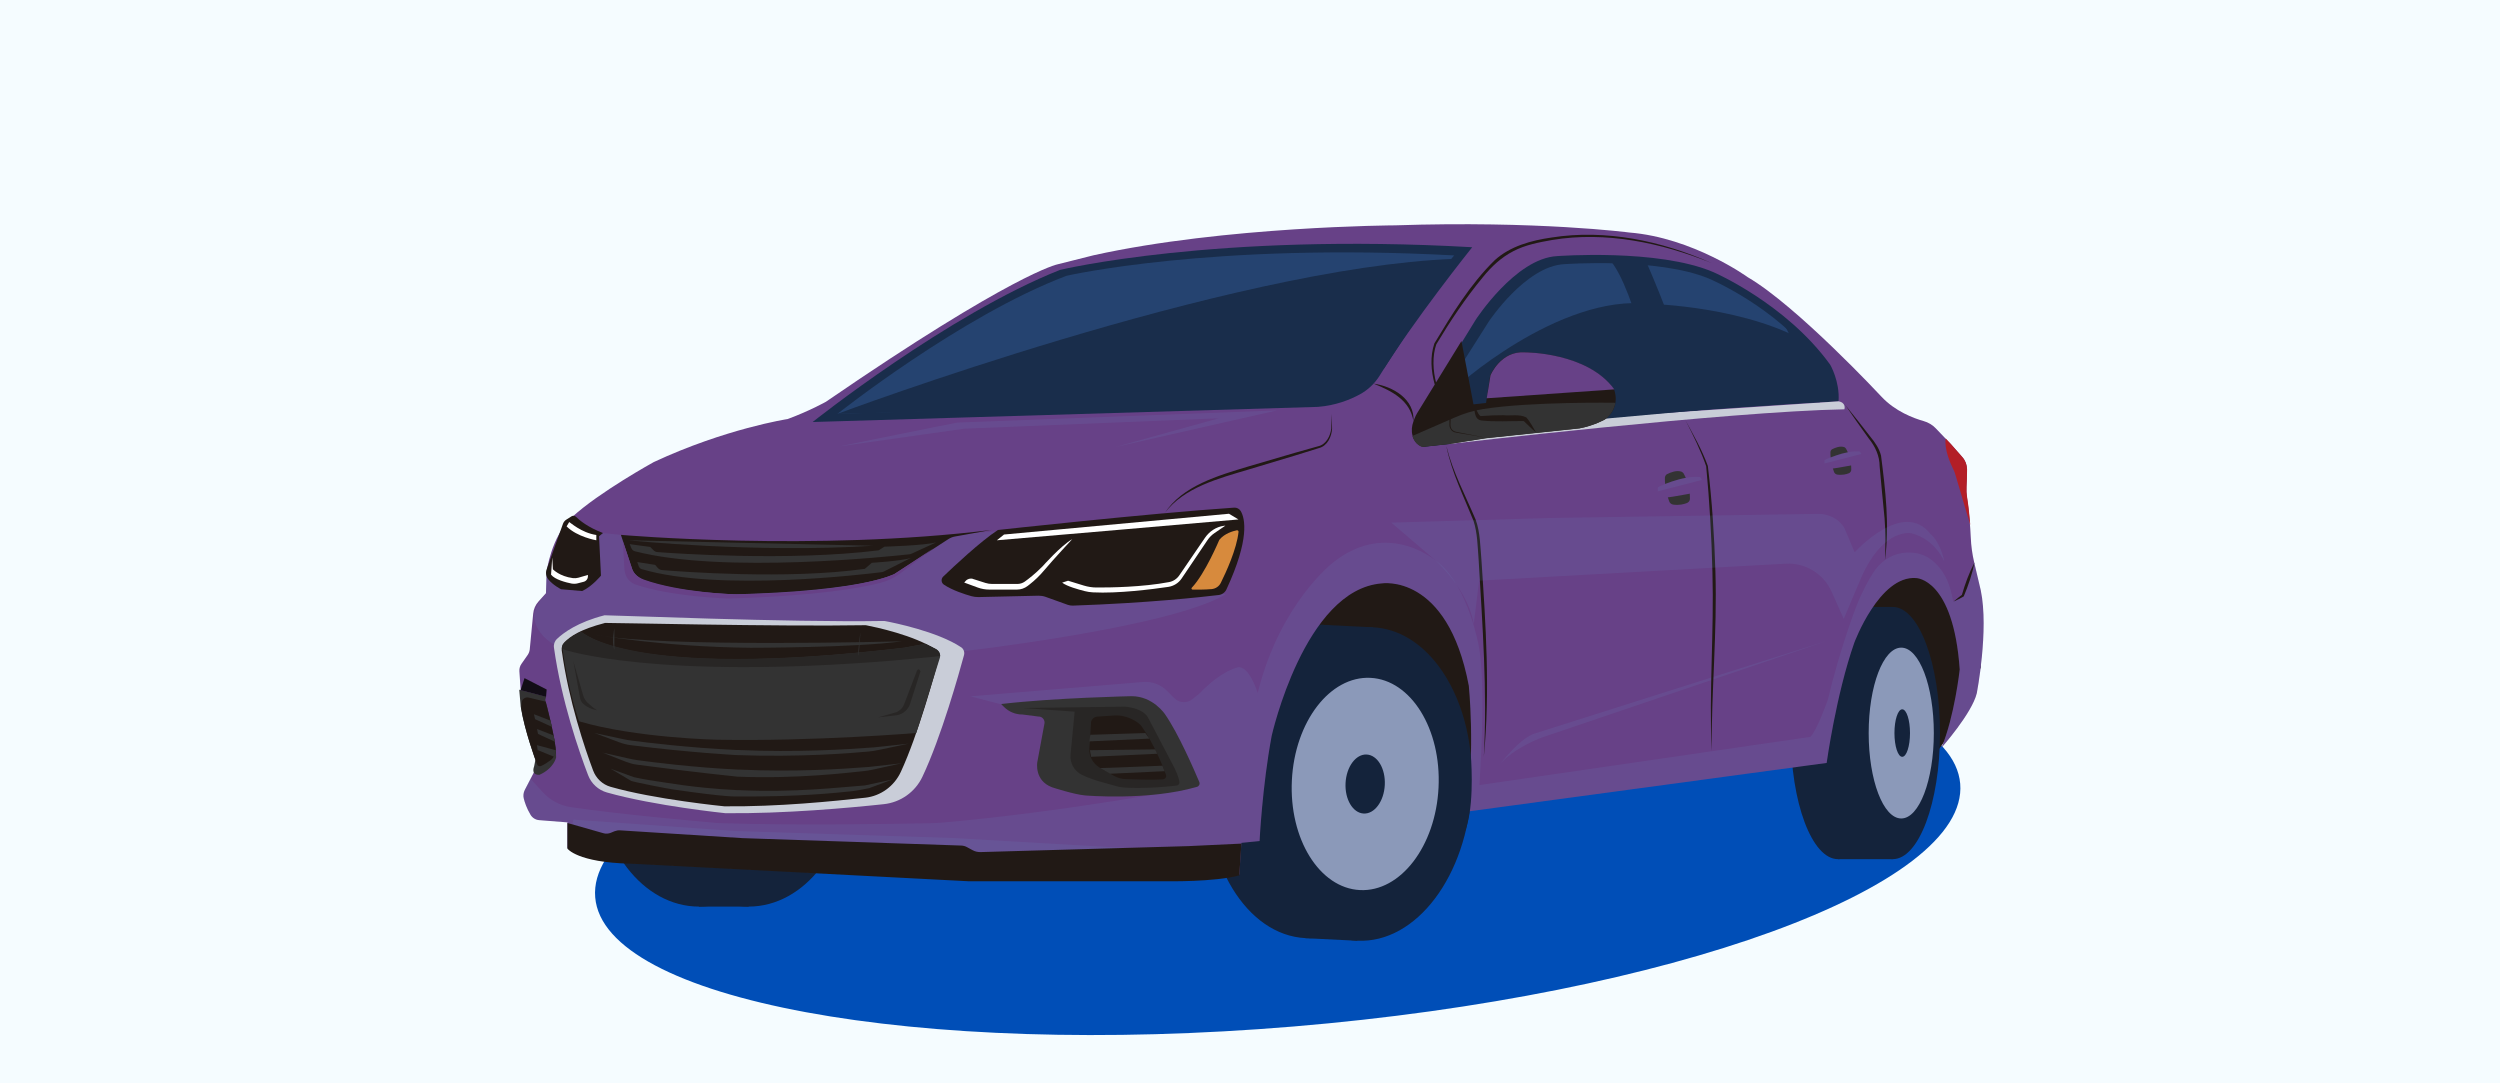
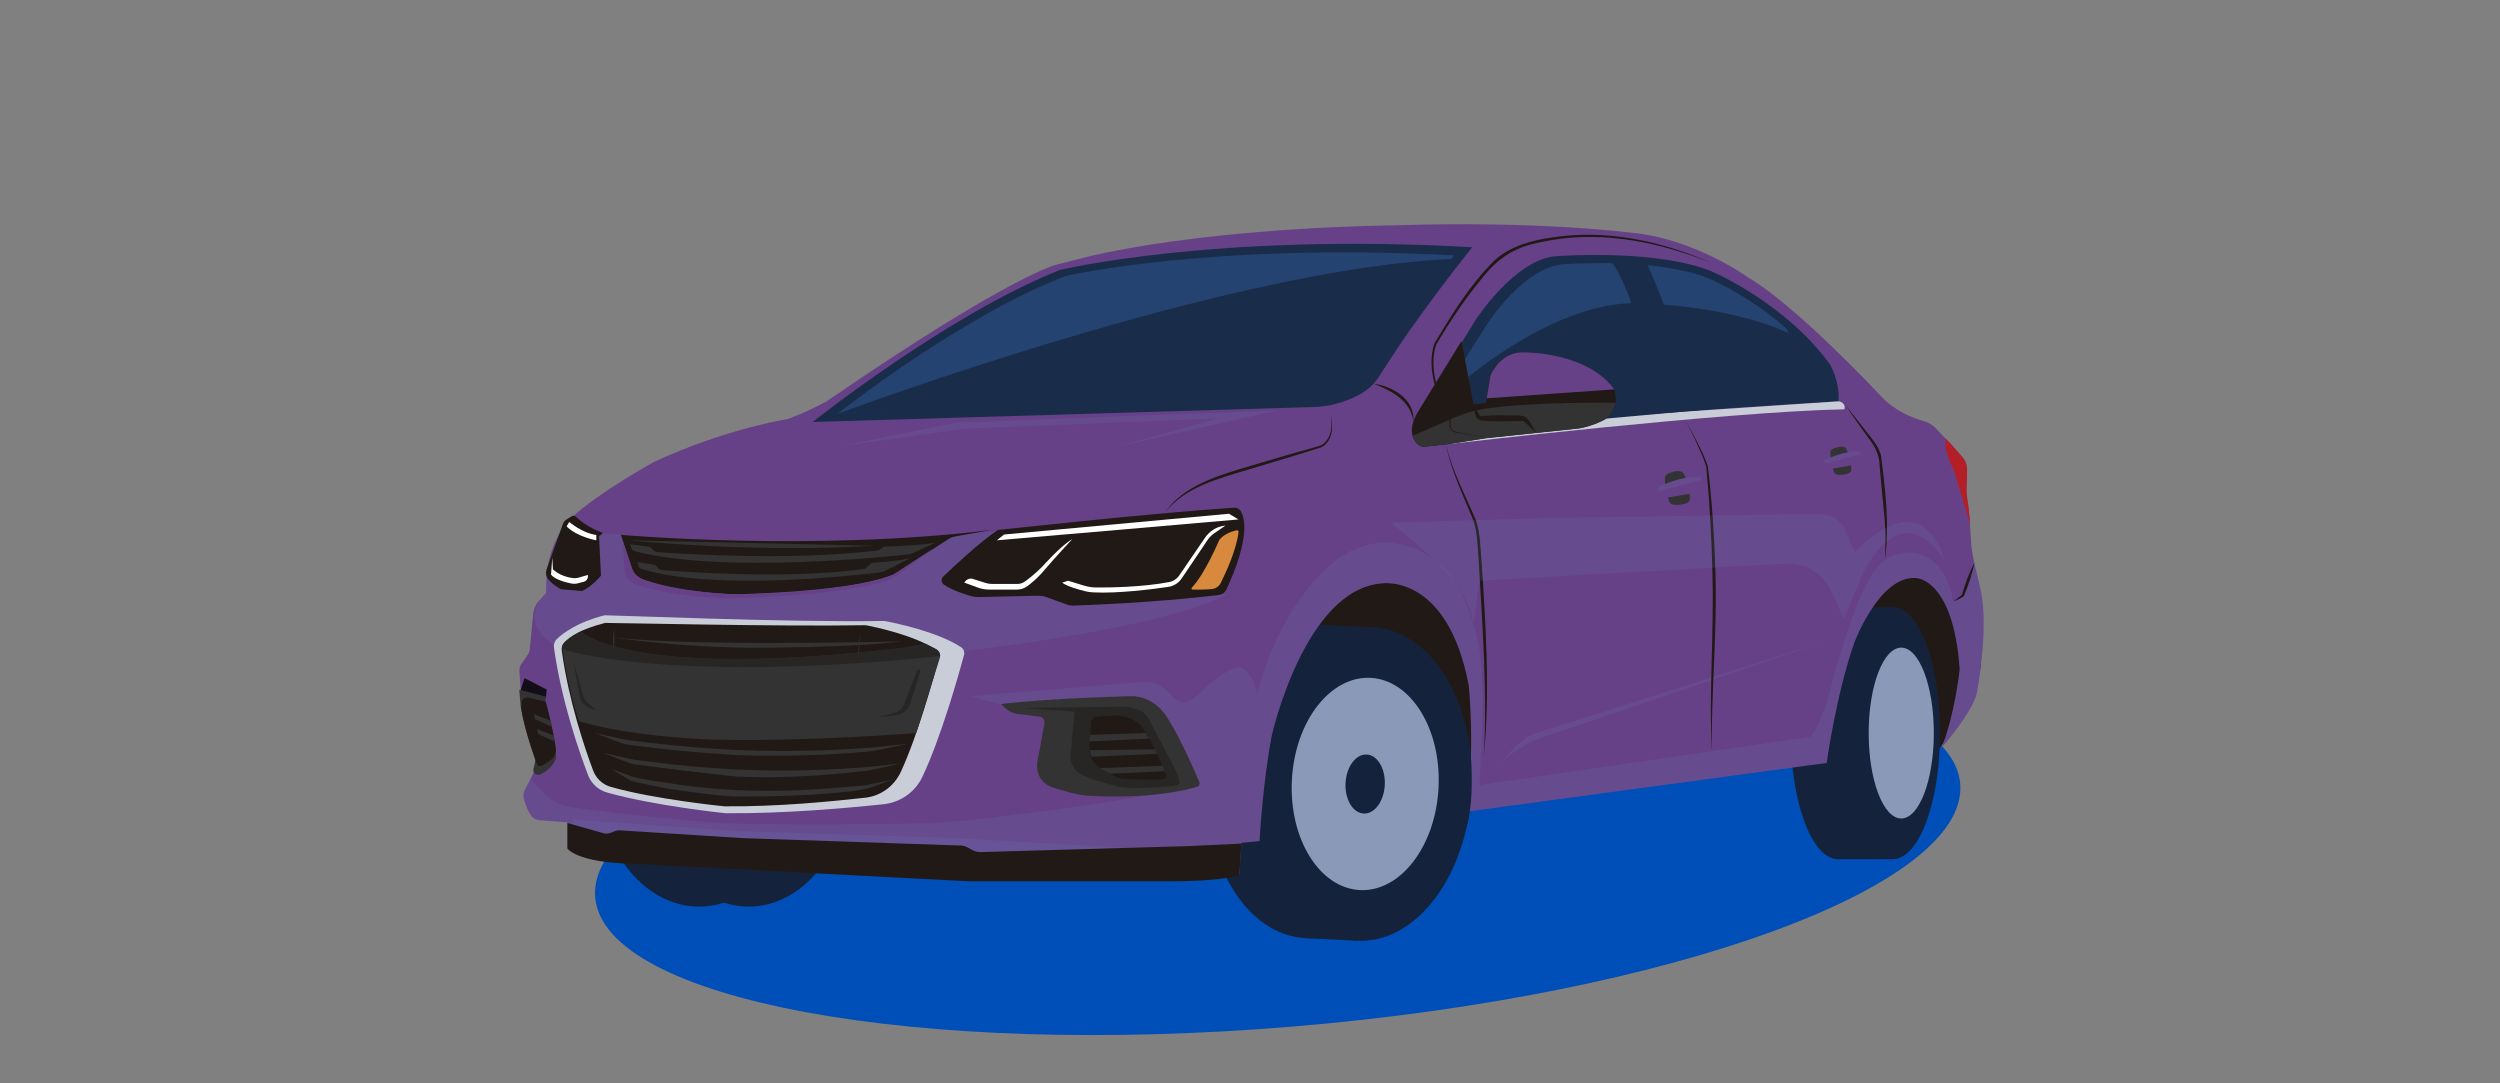
<svg xmlns="http://www.w3.org/2000/svg" width="360" height="156" viewBox="0 0 360 156" fill="none">
  <rect x="0" y="0" width="360" height="156" fill="#808080" stroke="none" />
  <g clip-path="url(#clip0_1_313)">
-     <path d="M360 0H0V156H360V0Z" fill="#F5FCFF" />
+     <path d="M360 0H0V156V0Z" fill="#F5FCFF" />
    <path d="M186.22 147.82C240.5 143.3 283.51 127.65 282.27 112.86C281.04 98.07 236.04 89.74 181.76 94.26C127.48 98.78 84.47 114.43 85.71 129.22C86.94 144.01 131.94 152.34 186.22 147.82Z" fill="#004EB7" />
    <path d="M171.57 105.9L197.14 121.33L234.12 106.16L256.32 94.42L276.16 104.67V111.92L282.29 103.76L285.23 96.07L284.03 84.9L273.78 74.28L242.66 82.2L208.3 79.53L181.2 82.2L157.89 101.26L171.57 105.9Z" fill="#211915" />
    <path d="M271.49 105.56C271.49 115.59 268.44 123.72 264.68 123.72C260.92 123.72 257.87 115.59 257.87 105.56C257.87 95.53 260.92 87.4 264.68 87.4C268.44 87.4 271.49 95.53 271.49 105.56Z" fill="#14233B" />
    <path d="M272.56 87.4H264.68V123.72H272.56V87.4Z" fill="#14233B" />
    <path d="M279.36 105.56C279.36 115.59 276.31 123.72 272.55 123.72C268.79 123.72 265.74 115.59 265.74 105.56C265.74 95.53 268.79 87.4 272.55 87.4C276.31 87.4 279.36 95.53 279.36 105.56Z" fill="#14233B" />
    <path d="M278.47 105.56C278.47 112.35 276.37 117.86 273.78 117.86C271.19 117.86 269.09 112.36 269.09 105.56C269.09 98.76 271.19 93.26 273.78 93.26C276.37 93.26 278.47 98.76 278.47 105.56Z" fill="#8B99B9" />
-     <path d="M275.04 105.56C275.04 107.45 274.54 108.98 273.92 108.98C273.3 108.98 272.8 107.45 272.8 105.56C272.8 103.67 273.3 102.14 273.92 102.14C274.54 102.14 275.04 103.67 275.04 105.56Z" fill="#14233B" />
    <path d="M204.45 113.29C203.83 125.75 196.46 135.51 187.99 135.09C179.52 134.67 173.15 124.22 173.77 111.76C174.39 99.3 181.76 89.54 190.23 89.96C198.7 90.38 205.07 100.83 204.45 113.29Z" fill="#14233B" />
    <path d="M190.237 89.965L187.99 135.099L195.461 135.471L197.708 90.337L190.237 89.965Z" fill="#14233B" />
    <path d="M211.92 113.66C211.3 126.12 203.93 135.88 195.46 135.46C186.99 135.04 180.62 124.59 181.24 112.13C181.86 99.67 189.23 89.91 197.7 90.33C201.38 90.51 204.65 92.58 207.14 95.89C210.38 100.2 212.27 106.61 211.92 113.66Z" fill="#14233B" />
    <path d="M207.15 113.42C206.73 121.86 201.66 128.46 195.83 128.17C190 127.88 185.61 120.8 186.03 112.36C186.45 103.92 191.52 97.32 197.35 97.61C203.18 97.9 207.57 104.98 207.15 113.42Z" fill="#8B99B9" />
    <path d="M199.41 113.04C199.29 115.39 197.93 117.23 196.37 117.15C194.81 117.07 193.64 115.11 193.76 112.76C193.88 110.41 195.24 108.57 196.8 108.65C198.36 108.73 199.53 110.69 199.41 113.04Z" fill="#14233B" />
    <path d="M115.33 111.41C115.33 121.98 108.76 130.55 100.66 130.55C92.56 130.55 85.99 121.98 85.99 111.41C85.99 100.84 92.56 92.27 100.66 92.27C108.76 92.27 115.33 100.84 115.33 111.41Z" fill="#14233B" />
-     <path d="M107.8 92.27H100.65V130.55H107.8V92.27Z" fill="#14233B" />
    <path d="M122.47 111.41C122.47 121.98 115.9 130.55 107.8 130.55C99.7 130.55 93.13 121.98 93.13 111.41C93.13 100.84 99.7 92.27 107.8 92.27C115.9 92.27 122.47 100.84 122.47 111.41Z" fill="#14233B" />
    <path d="M81.71 118.41V122.09C81.71 122.09 83.1 124.08 90.75 124.26L139.46 126.79H168.15C168.15 126.79 174.84 126.91 178.46 125.95L178.76 121.37L181.38 121.11C181.38 121.11 181.77 113.21 183.12 105.97C183.12 105.97 187.83 84.91 198.95 84.01C198.95 84.01 208.43 82.45 211.51 98.74C211.51 98.74 212.45 107.85 211.18 116.88L263.04 109.86C263.04 109.86 264.39 100.05 267.02 92.55C267.02 92.55 270.63 82.83 275.92 83.24C275.92 83.24 281.29 83.28 282.2 96.41C282.2 96.41 281.45 103.21 279.56 107.69C279.56 107.69 283.96 102.73 284.66 99.82C284.66 99.82 286.42 90.71 285.23 85.01L284.29 81.01C284.01 79.82 283.84 78.6 283.79 77.38C283.72 75.89 283.57 73.66 283.23 71.56C283.15 71.06 283.13 70.56 283.16 70.05C283.2 69.4 283.24 68.45 283.23 67.58C283.23 66.93 282.99 66.31 282.56 65.82L280.89 63.92L278.78 61.71C278.29 61.19 277.67 60.82 276.99 60.63C275.57 60.23 272.9 59.24 270.92 57.11C270.92 57.11 258.78 44.06 251.68 39.92C251.68 39.92 243.82 34.22 234.6 33.48C234.6 33.48 221.44 31.76 200.88 32.45C200.88 32.45 176.39 32.57 157.47 36.76L152.26 38.07C152.26 38.07 145.91 39.34 118.94 57.85C118.94 57.85 116.64 59.15 113.43 60.34C113.43 60.34 104.5 61.71 94.14 66.54C94.14 66.54 86.24 70.89 82.36 74.48C79.35 77.26 78.71 82.36 78.71 82.36L78.62 85.42L77.54 86.62C77.11 87.1 76.84 87.71 76.78 88.35L76.28 93.55C76.24 93.83 76.14 94.09 75.98 94.32L75.08 95.61C74.87 95.91 74.77 96.28 74.79 96.65L75.1 101.2L78.71 107.69L75.57 113.75C75.38 114.13 75.32 114.56 75.42 114.97C75.56 115.54 75.84 116.4 76.4 117.33C76.66 117.77 77.13 118.06 77.64 118.1L81.69 118.42L81.71 118.41Z" fill="#674187" />
    <path opacity="0.12" d="M76.42 112.13L75.58 113.74C75.39 114.12 75.33 114.55 75.43 114.96C75.57 115.53 75.85 116.39 76.41 117.32C76.67 117.76 77.14 118.05 77.65 118.09L81.7 118.41V122.09C81.7 122.09 83.09 124.08 90.74 124.26L139.45 126.79H168.14C168.14 126.79 174.83 126.91 178.45 125.95L178.75 121.37L181.37 121.11C181.37 121.11 181.76 113.21 183.11 105.97C183.11 105.97 187.82 84.91 198.94 84.01C198.94 84.01 208.42 82.45 211.5 98.74C211.5 98.74 212.44 107.85 211.17 116.88L263.03 109.86C263.03 109.86 264.38 100.05 267.01 92.55C267.01 92.55 270.62 82.83 275.91 83.24C275.91 83.24 281.28 83.28 282.19 96.41C282.19 96.41 281.44 103.21 279.55 107.69C279.55 107.69 283.95 102.73 284.65 99.82C284.65 99.82 286.41 90.71 285.22 85.01L284.28 81.01L282.6 85.78L281.25 86.65C281.25 86.65 281.09 85.38 280.55 83.94C280.01 82.5 279.02 81.17 277.7 80.32C276.8 79.74 275.37 79.39 273.83 79.65C272.13 79.94 270.67 81.01 269.75 82.46C269.1 83.49 268.16 85.15 267.31 87.32C267.31 87.32 265.02 93.18 263.2 100.79C263.2 100.79 261.72 105.03 260.71 106.11L213.03 113.05C213.03 113.05 214.04 99.04 212.96 93.12C212.96 93.12 211.48 84.63 207.17 81.06C207.17 81.06 200.1 74.59 192.02 80.96C192.02 80.96 184.34 86.78 181.11 99.78C181.11 99.78 179.93 95.95 178.33 96.08C178.33 96.08 176.01 96.44 172.73 99.86L171.69 100.69C170.92 101.31 169.8 101.24 169.1 100.54L168.06 99.49C167.15 98.57 165.87 98.1 164.58 98.21L139.75 100.27L145.54 101.78L170.26 110.17L172.36 113.32C172.36 113.32 153.55 116.89 135.87 118.44C135.17 118.5 134.47 118.54 133.76 118.55C129.66 118.63 114.67 118.89 103.79 118.54C103.56 118.54 103.34 118.52 103.11 118.5C100.93 118.31 88.91 117.24 82.2 116.23C80.64 116 79.21 115.23 78.15 114.07L76.4 112.15L76.42 112.13Z" fill="#6B97CD" />
    <path opacity="0.12" d="M82.29 119.23L82.58 118.03L105.86 119.67C105.86 119.67 137.2 120.68 137.34 120.68C137.48 120.68 172.37 122.71 172.37 122.71L128.52 124.63L89.22 122.95L82.29 120.74V119.25V119.23Z" fill="#6B97CD" />
    <path opacity="0.12" d="M76.89 88.6C76.89 88.6 76.76 92.51 82.73 93.96L137.37 93.93C137.37 93.93 168.22 90.51 176.47 85.59L145.36 76.36L140.42 76.74L109.87 81.28L89.41 77.03L86.83 76.76L81 77.65L78.63 82.56V85.24C78.63 85.45 78.56 85.65 78.41 85.8C77.99 86.21 77.12 87.2 76.9 88.6H76.89Z" fill="#6B97CD" />
    <path d="M117.03 60.76C117.03 60.76 136.51 45.26 152.63 38.87C152.63 38.87 174.91 33.49 212 35.6C212 35.6 203.53 46.16 198.71 54.03C198 55.19 197 56.15 195.8 56.8C194.4 57.56 192.34 58.39 189.79 58.59L117.02 60.77L117.03 60.76Z" fill="#192D4B" />
    <path d="M120.6 59.59C120.6 59.59 138.43 45.43 153.59 39.71C153.59 39.71 174.54 34.9 209.4 36.78C209.4 36.78 201.43 46.24 196.91 53.28C196.24 54.32 195.3 55.18 194.18 55.76C192.86 56.44 190.92 57.19 188.53 57.36L120.6 59.59Z" fill="#254370" />
    <path d="M203.86 60.29C203.98 59.98 204.12 59.69 204.29 59.41L212.48 46.08C212.48 46.08 218.21 37.19 224.22 36.88C224.22 36.88 238.76 35.78 246.71 39.18C246.71 39.18 257.17 43.68 263.55 52.52C263.55 52.52 264.96 54.93 264.75 57.8C264.75 57.8 246.39 58.69 209.1 61.98L208.89 63.92L205.02 64.34C205.02 64.34 203.95 64.11 203.57 62.75C203.38 62.08 203.45 61.36 203.69 60.71L203.84 60.31L203.86 60.29Z" fill="#192D4B" />
    <path d="M206.92 61.12C206.46 61.16 206.06 60.8 206.08 60.33C206.1 60 206.17 59.67 206.29 59.36L206.43 59C206.54 58.72 206.67 58.46 206.83 58.21L214.4 46.28C214.4 46.28 219.69 38.32 225.25 38.04C225.25 38.04 238.69 37.06 246.04 40.1C246.04 40.1 255.71 44.12 261.6 52.03C261.6 52.03 263.29 54.05 263.1 56.62C263.1 56.62 245.92 57.73 211.45 60.68L206.92 61.12Z" fill="#254370" />
    <path d="M208.9 63.91C208.9 63.91 248.7 59.26 265.59 58.94C265.59 58.94 265.91 58.01 264.76 57.79L238.08 59.58L209.11 61.98L208.9 63.92V63.91Z" fill="#C9CDD8" />
    <path d="M87.06 88.6C87.24 88.55 113.86 89.66 127.18 89.42C127.29 89.42 127.41 89.42 127.52 89.45C128.65 89.66 135.01 90.94 138.41 93.21C138.77 93.45 138.93 93.91 138.82 94.33C138.12 96.91 135.55 106.11 132.83 111.85C131.79 114.05 129.68 115.54 127.27 115.8C122.32 116.33 112.9 117.19 104.45 117.1C104.45 117.1 94.29 116.06 87.41 114.12C86.15 113.77 85.14 112.83 84.68 111.61C83.4 108.27 80.85 100.95 79.77 93.26C79.7 92.79 79.87 92.31 80.22 91.99C81.11 91.14 83.19 89.58 87.06 88.6Z" fill="#C9CDD8" />
    <path d="M87.07 89.7C87.24 89.66 112.26 90.25 124.52 90.03C124.63 90.03 124.73 90.03 124.83 90.06C125.87 90.26 131.73 91.47 134.85 93.6C135.18 93.83 135.33 94.26 135.23 94.66C134.59 97.09 132.22 105.75 129.72 111.15C128.76 113.22 126.82 114.62 124.61 114.87C120.05 115.37 112.09 116.19 104.31 116.11C104.31 116.11 94.25 115.12 87.92 113.3C86.76 112.97 85.83 112.09 85.4 110.93C84.22 107.78 81.88 100.89 80.89 93.66C80.83 93.21 80.99 92.77 81.3 92.46C82.12 91.66 83.51 90.64 87.07 89.72V89.7Z" fill="#211915" />
    <path d="M74.97 101.62L74.77 99.32L78.64 100.32L78.52 100.79C78.52 100.79 80.14 106.72 80.08 109.09C80.08 109.09 79.76 110.65 77.69 111.57C77.69 111.57 76.42 111.75 76.92 110.33L77.1 109.39C77.1 109.39 75.5 105.05 74.98 101.75C74.98 101.71 74.97 101.66 74.96 101.62H74.97Z" fill="#333333" />
    <path d="M77.17 109.63C77.17 109.63 75.57 105.29 75.05 101.99L75.11 101.19C75.15 100.68 75.63 100.33 76.12 100.45L78.58 101.04C78.58 101.04 78.58 101.05 78.59 101.08C78.7 101.5 79.67 105.11 80.02 107.68C80.11 108.36 79.83 109.05 79.28 109.47C78.88 109.77 78.39 110.1 77.9 110.31C77.69 110.4 77.44 110.3 77.35 110.08L77.16 109.63H77.17Z" fill="#211915" />
    <path d="M74.97 99.38L75.53 97.65L78.72 99.29L78.63 100.34L74.97 99.38Z" fill="#120D16" />
    <path d="M149.67 103.19C150.15 103.25 150.49 103.71 150.4 104.19L149.37 109.76C149.37 109.76 148.9 112.4 151.5 113.37C151.5 113.37 154.64 114.4 156.23 114.54C156.23 114.54 165.38 115.35 172.38 113.3C172.67 113.21 172.82 112.89 172.7 112.61C171.99 110.93 169.7 105.63 167.76 102.85C167.76 102.85 166.05 100.25 162.95 100.25C162.95 100.25 151.79 100.48 144.16 101.38L144.56 101.78C145.27 102.5 146.24 102.9 147.25 102.89L149.66 103.2L149.67 103.19Z" fill="#333333" />
    <path d="M147.37 101.95C147.49 101.95 159.78 101.79 161.75 101.76C161.97 101.76 162.19 101.76 162.41 101.8C163.14 101.91 164.68 102.25 165.29 103.28L169.15 110.64C169.15 110.64 169.76 111.88 169.84 112.63C169.87 112.87 169.69 113.09 169.45 113.12C168.47 113.25 165.49 113.55 162.49 113.44C161.52 113.4 161.15 113.32 160.67 113.18C159.49 112.84 157.3 112.34 155.76 111.56C154.68 111.01 154.04 109.86 154.16 108.65L154.75 102.48L147.36 101.96L147.37 101.95Z" fill="#282625" />
    <path d="M76.89 102.85L79.27 103.77L79.48 104.67L77.05 103.56L76.89 102.85Z" fill="#333333" />
    <path d="M77.33 104.98L79.71 105.9L79.91 106.81L77.48 105.69L77.33 104.98Z" fill="#333333" />
-     <path d="M77.33 107.3L80.08 108.05L79.82 108.99L77.42 108.01L77.33 107.3Z" fill="#333333" />
    <path d="M83.73 91.03C83.84 90.98 90.24 98.03 130.2 93.28L133.18 92.73C133.18 92.73 134.02 93.06 134.81 93.48C135.27 93.73 135.49 94.27 135.33 94.76L131.94 105.55C131.94 105.55 117.25 106.78 103.24 106.52C103.24 106.52 91.56 106.28 83.39 103.87C83.37 103.82 81.87 99.71 81.01 93.46C80.97 93.16 81.07 92.86 81.27 92.64C81.64 92.24 82.39 91.6 83.73 91.04V91.03Z" fill="#333333" />
    <path d="M134.45 94.58L128.62 95.12C94.39 97.93 81.36 93.6 81.25 93.55C80.84 93.39 81.03 92.83 81.03 92.83C82.18 91.62 83.67 90.95 83.67 90.95C83.78 90.9 90.32 98 130.28 93.25L133.26 92.7L134.76 93.47C134.76 93.47 135.38 93.8 135.38 94.46L134.46 94.58H134.45Z" fill="#282625" />
    <path d="M132.05 96.56L130.32 101.09C130.03 101.84 129.87 102.13 129.14 102.54L126.42 103.31L129.23 102.98C130.08 102.8 130.77 102.19 131.05 101.36L132.55 96.67C132.55 96.67 132.31 96.12 132.06 96.56H132.05Z" fill="#282625" />
    <path d="M82.58 95.27L83.97 100.12C84.09 100.53 84.31 100.89 84.61 101.19C84.98 101.54 85.5 102 85.98 102.27C85.98 102.27 84.71 102.13 83.87 101.23C83.69 101.04 83.58 100.79 83.53 100.52L82.57 95.27H82.58Z" fill="#282625" />
    <path d="M85.63 105.56L89.6 106.41C90.05 106.51 90.51 106.59 90.97 106.65C93.04 106.92 99.27 107.69 106.08 108C106.14 108 106.21 108 106.27 108C114.69 108.38 121.95 107.91 125.88 107.62L130.84 107.09L126.45 108.01C125.99 108.11 125.54 108.17 125.07 108.22C122.75 108.44 115.21 109.07 106.04 108.73C106.04 108.73 99.32 108.38 90.81 107.3C90.26 107.23 89.72 107.09 89.2 106.9L85.62 105.56H85.63Z" fill="#333333" />
    <path d="M86.76 108.38L90.55 109.23C90.98 109.33 91.42 109.41 91.85 109.47C93.82 109.74 99.77 110.51 106.25 110.82C106.31 110.82 106.37 110.82 106.43 110.82C114.46 111.2 121.38 110.73 125.12 110.44L129.85 109.91L125.67 110.83C125.24 110.93 124.8 110.99 124.36 111.04C122.15 111.26 114.93 112.18 106.19 111.84C106.19 111.84 99.81 111.19 91.71 110.11C91.18 110.04 90.67 109.9 90.17 109.71L86.75 108.37L86.76 108.38Z" fill="#333333" />
    <path d="M87.98 110.72L91.3 111.92C91.73 112.02 93.2 112.3 93.63 112.36C95.6 112.63 99.69 113.46 106.17 113.78C106.23 113.78 106.29 113.78 106.35 113.78C114.38 114.16 120.8 113.38 124.55 113.1L128.51 112.25L125.15 113.5C124.72 113.6 123.07 113.9 122.62 113.94C120.41 114.16 115.19 114.76 106.15 114.69C106.15 114.69 104.88 114.85 96.79 113.66C95.99 113.54 91.38 112.64 90.89 112.45L87.97 110.72H87.98Z" fill="#333333" />
    <path d="M157.11 104.09C157.08 104.66 157.03 105.46 156.97 106.27C156.94 106.78 156.9 107.3 156.87 107.77C156.79 108.86 157.34 109.91 158.31 110.51C158.99 110.93 159.8 111.4 160.57 111.8C161.02 112.03 161.52 112.17 162.04 112.19C163.31 112.24 165.94 112.33 167.44 112.23C167.79 112.21 168.02 111.87 167.9 111.55C167.42 110.25 166.17 107.09 164.34 104.51C164.34 104.51 163.45 103.45 161.57 103.09C161.21 103.02 160.84 103.01 160.47 103.03L158.03 103.19C157.53 103.22 157.13 103.61 157.1 104.09H157.11Z" fill="#211915" />
    <path d="M164.93 105.56L165.51 106.36L156.86 106.76L157.01 105.81L164.93 105.56Z" fill="#333333" />
    <path d="M166.34 107.91L166.64 108.54L157.12 108.98L156.95 108.03L166.34 107.91Z" fill="#333333" />
    <path d="M158.45 110.6C158.5 110.63 167.39 110.26 167.39 110.26L167.7 111.05L159.84 111.42L158.45 110.61V110.6Z" fill="#333333" />
    <path d="M89.4 77.02C89.4 77.02 117.26 79.47 142.77 76.31L137.5 77.26C137.17 77.32 136.85 77.45 136.57 77.63L128.82 82.64C128.82 82.64 124.89 85.04 106.09 85.58C106.09 85.58 98 85.45 92.81 83.59C92 83.3 91.27 82.64 91.02 81.89L89.41 77.02H89.4Z" fill="#211915" />
    <path d="M90.7 78.36L93.63 78.76L94.12 79.25C94.26 79.39 94.45 79.48 94.66 79.5C97.12 79.69 113.6 80.85 126.52 79.25L127.36 78.72C127.36 78.72 133.08 78.56 134.82 78.1L131.31 79.71C131.19 79.77 131.06 79.8 130.93 79.82C128.49 80.09 104.18 82.69 91.42 79.38C91.19 79.32 91.01 79.16 90.92 78.94L90.69 78.38L90.7 78.36Z" fill="#333333" />
    <path d="M91.78 80.94L94.34 81.34L94.71 81.77C94.87 81.95 95.1 82.07 95.34 82.09C97.94 82.31 113.37 83.49 124.54 81.91L125.55 81.04C125.55 81.04 129.62 80.81 131.15 80.35L127.27 82.3C127.17 82.35 127.07 82.38 126.96 82.39C124.9 82.65 103.56 85.28 92.39 81.95C92.2 81.89 92.06 81.75 91.99 81.57L91.77 80.95L91.78 80.94Z" fill="#333333" />
    <path d="M90.45 77.8C90.45 77.8 108.81 79.68 125.68 78.59L90.45 77.8Z" fill="#333333" />
    <path d="M91.78 80.34C102.59 81.42 113.46 81.78 124.3 81.19C113.56 83 102.42 82.63 91.78 80.34Z" fill="#211915" />
    <path d="M86.83 76.76L86.26 77.22L86.54 82.89C86.54 82.89 85.28 84.44 83.83 85.11L80.79 84.85C80.79 84.85 79.59 84.25 78.93 83.39C78.62 82.99 78.55 82.46 78.72 81.98L81.07 75.42C81.16 75.18 81.32 74.98 81.53 74.84L82.3 74.35C82.51 74.22 82.77 74.25 82.94 74.42C83.44 74.92 84.66 75.93 86.81 76.75L86.83 76.76Z" fill="#211915" />
    <path d="M143.69 76.32C143.69 76.32 165.02 73.96 177.71 73.1C178.1 73.07 178.47 73.27 178.67 73.6C179.29 74.67 179.97 77.62 176.61 84.87C176.41 85.31 175.99 85.62 175.51 85.68C173.11 85.97 165.28 86.84 154.48 87.21C154.24 87.21 153.99 87.18 153.77 87.1L150.57 85.95C150.24 85.83 149.89 85.78 149.55 85.78L140.89 85.98C140.55 85.98 140.21 85.94 139.89 85.85C138.99 85.6 137.14 85.01 135.92 84.19C135.52 83.92 135.48 83.35 135.83 83.02C137.31 81.6 141.16 77.98 143.71 76.31L143.69 76.32Z" fill="#211915" />
    <path d="M81.95 75.17C82.06 75.17 83.67 76.71 85.87 77.04V77.8C85.87 77.8 83.13 77.34 81.59 75.8L81.96 75.18L81.95 75.17Z" fill="white" />
    <path d="M79.53 80.34L79.62 81.98C79.62 81.98 80.57 83 82.5 83.25C82.77 83.28 83.04 83.26 83.29 83.19L84.66 82.79V82.98C84.66 83.36 84.41 83.69 84.04 83.78L83.19 84C82.9 84.08 82.6 84.08 82.3 84.03C81.5 83.87 79.91 83.47 79.35 82.75L79.52 80.35L79.53 80.34Z" fill="white" />
    <path d="M175.58 77.74C175.58 77.74 173.54 82.61 171.62 84.63C171.52 84.73 171.59 84.9 171.73 84.9C172.33 84.91 173.51 84.92 174.47 84.83C175.04 84.78 175.55 84.44 175.8 83.92C176.54 82.43 178.1 79.05 178.35 76.58C178.36 76.45 178.24 76.34 178.11 76.36C177.57 76.47 176.33 76.81 175.59 77.73L175.58 77.74Z" fill="#D78A3D" />
    <path d="M143.56 77.8C143.83 77.8 178.34 74.8 178.34 74.8L176.97 73.98L144.58 76.97L143.56 77.79V77.8Z" fill="white" />
    <path d="M140.11 83.37L141.9 83.94C142.21 84.04 142.54 84.09 142.87 84.09H146.5C146.88 84.09 147.26 83.97 147.57 83.75C148.13 83.35 149.09 82.61 150.15 81.53C150.15 81.53 152.78 78.56 154.4 77.64C154.4 77.64 151.79 80.43 150.34 82.15C149.72 82.89 149.02 83.57 148.26 84.16L147.99 84.37C147.55 84.71 147.02 84.9 146.46 84.9H142.45C141.89 84.9 141.33 84.8 140.81 84.61L138.85 83.89L139.05 83.66C139.31 83.36 139.73 83.24 140.11 83.36V83.37Z" fill="white" />
    <path d="M153.79 83.62L156.07 84.32C156.66 84.5 157.28 84.6 157.9 84.6C159.87 84.61 164.51 84.55 168.35 83.82C168.95 83.71 169.48 83.35 169.82 82.85L173.51 77.45C174.14 76.53 175.11 75.87 176.22 75.72C176.3 75.71 176.38 75.7 176.46 75.69L174.88 76.77C174.48 77.04 174.14 77.39 173.87 77.79L170.15 83.31C169.71 83.96 169.02 84.39 168.25 84.51C165.96 84.85 160.93 85.49 157.38 85.3C156.98 85.28 156.59 85.22 156.2 85.12C155.32 84.9 153.63 84.43 152.95 83.9L153.78 83.63L153.79 83.62Z" fill="white" />
    <path d="M89.73 78.06L90.96 81.74C91.05 82.13 91.22 82.41 91.42 82.63C91.77 83.01 92.23 83.28 92.71 83.46C97.88 85.32 105.64 85.58 105.64 85.58C123.39 85.41 128.81 82.65 128.81 82.65L134.35 79L129.74 82.5C128.85 83.17 127.84 83.66 126.76 83.94C123.97 84.66 117.61 85.82 104.88 86.19C104.88 86.19 96.83 85.96 91.6 84.2C91.29 84.1 91.01 83.94 90.77 83.74C90.25 83.31 89.97 82.65 89.92 81.98L89.79 79.85L89.72 78.06H89.73Z" fill="#674187" />
    <path d="M81.71 118.52V122.2C81.71 122.2 83.1 124.19 90.75 124.37L139.46 126.9H168.15C168.15 126.9 174.84 127.02 178.46 126.06L178.76 121.48L171.16 121.84L141.2 122.7C140.8 122.71 140.41 122.62 140.06 122.43L139.23 121.98C138.98 121.84 138.69 121.77 138.41 121.76L106.9 120.69L89.29 119.57C89.02 119.55 88.75 119.6 88.49 119.7L87.96 119.92C87.62 120.06 87.23 120.09 86.88 119.98L81.71 118.51V118.52Z" fill="#211915" />
    <path d="M167.71 73.9C170.28 69.94 175.44 68.48 179.73 67.18L186.45 65.21L189.82 64.26C190.94 64.02 191.57 62.8 191.7 61.72L191.76 59.58L191.82 61.72C191.76 62.88 191.14 64.23 189.91 64.53L186.57 65.57L179.86 67.59C175.59 68.87 170.5 70.16 167.71 73.89V73.9Z" fill="#211915" />
    <path opacity="0.12" d="M215.84 110.26C215.84 110.26 218.86 106.16 221.18 105.57L263.12 92.27L222.14 106.16C222.14 106.16 217.79 107.71 215.84 110.26Z" fill="#6B97CD" />
    <path d="M240.12 68.25C240.58 68.02 241.39 67.7 242.07 67.9C242.23 67.95 242.37 68.06 242.46 68.21C242.74 68.71 243.39 70.06 243.35 71.82C243.35 72.09 243.18 72.33 242.93 72.43C242.52 72.6 241.81 72.79 240.92 72.66C240.67 72.62 240.46 72.45 240.37 72.21C240.14 71.59 239.73 70.27 239.74 68.84C239.74 68.59 239.88 68.35 240.11 68.24L240.12 68.25Z" fill="#333333" />
    <path d="M238.72 70.19C238.72 70.13 242.23 68.44 244.79 68.69C244.79 68.69 245.54 69.42 245.29 70.68C245.29 70.68 241.2 71.59 239.1 71.74C239.1 71.74 238.64 71.45 238.71 70.2L238.72 70.19Z" fill="#674187" />
    <path opacity="0.12" d="M238.73 70.75C238.72 70.59 238.71 70.4 238.73 70.19C238.73 70.13 242.24 68.44 244.8 68.69C244.8 68.69 244.95 68.84 245.09 69.11L238.73 70.75Z" fill="#6B97CD" />
    <path d="M263.89 64.66C264.27 64.47 264.95 64.2 265.52 64.37C265.66 64.41 265.77 64.51 265.84 64.63C266.07 65.04 266.62 66.17 266.58 67.64C266.58 67.87 266.44 68.07 266.23 68.15C265.89 68.29 265.3 68.45 264.56 68.34C264.35 68.31 264.17 68.16 264.1 67.96C263.91 67.44 263.57 66.34 263.58 65.15C263.58 64.94 263.7 64.74 263.89 64.65V64.66Z" fill="#333333" />
    <path d="M262.73 66.27C262.73 66.27 265.66 64.81 267.79 65.02C267.79 65.02 268.42 65.63 268.21 66.68C268.21 66.68 264.8 67.44 263.05 67.56C263.05 67.56 262.66 67.32 262.73 66.27Z" fill="#674187" />
    <path opacity="0.12" d="M262.73 66.74C262.72 66.61 262.72 66.45 262.73 66.27C262.73 66.22 265.66 64.81 267.79 65.02C267.79 65.02 267.92 65.14 268.04 65.37L262.73 66.74Z" fill="#6B97CD" />
    <path d="M284.33 80.99C284 82.68 283.44 84.3 282.78 85.88C282.3 86.15 281.82 86.41 281.31 86.63C281.71 86.27 282.14 85.94 282.57 85.62L282.5 85.7C282.97 84.08 283.55 82.49 284.33 80.99Z" fill="#211915" />
    <path d="M242.66 60.43C243.85 62.6 245.08 64.76 245.93 67.1C246.54 72.16 246.87 77.26 247.02 82.35C247.29 90.98 246.43 99.54 246.48 108.16C246.08 99.55 246.84 90.97 246.59 82.36C246.47 77.28 246.17 72.2 245.69 67.14C244.94 64.94 243.77 62.58 242.66 60.42V60.43Z" fill="#211915" />
    <path d="M265.63 58.21C266.9 59.77 268.14 61.35 269.37 62.94C270 63.7 270.62 64.6 270.87 65.61C271.5 70.57 272.12 75.68 271.43 80.67C271.53 78.66 271.53 76.66 271.38 74.66C271.27 73.53 270.74 68.17 270.67 67.17C270.66 65.64 270.05 64.32 269.1 63.14C267.93 61.51 266.76 59.87 265.64 58.21H265.63Z" fill="#211915" />
    <path d="M208.3 64.31C209.22 68.03 211.04 71.37 212.51 74.87C213.16 76.7 213.15 78.66 213.32 80.53C213.95 89.93 214.6 99.59 213.67 108.97C214.19 99.57 213.47 89.96 212.92 80.56C212.77 78.67 212.76 76.76 212.18 74.98C210.77 71.48 209.05 68.05 208.29 64.31H208.3Z" fill="#211915" />
    <path opacity="0.12" d="M206.49 80.5L200.35 75.26L223.28 74.59L261.77 74C262.99 73.98 264.19 74.43 265.04 75.31C265.27 75.55 265.48 75.82 265.63 76.12L267.07 79.53C267.07 79.53 274.05 71.82 277.97 76.88C277.97 76.88 279.37 77.88 279.98 80.89C279.98 80.89 278.75 77.71 275.3 76.8C275.3 76.8 271.31 75.83 268.05 83.09L265.5 89.11L263.74 85.18C262.59 82.61 259.97 81.02 257.16 81.17L212.99 83.61L212.21 89.92C212.21 89.92 211.89 85.54 206.51 80.49" fill="#6B97CD" />
    <path d="M280.17 63.14L280.92 63.93L282.59 65.83C283.02 66.32 283.25 66.94 283.26 67.59C283.26 68.48 283.22 69.45 283.19 70.1C283.16 70.59 283.19 71.08 283.26 71.57C283.48 72.94 283.62 74.37 283.72 75.61L281.54 68.24C281.48 68.03 281.4 67.83 281.3 67.63C280.93 66.89 279.95 64.77 280.17 63.14Z" fill="#B31E27" />
    <path opacity="0.12" d="M120.6 64.33C120.6 64.33 137.61 60.87 137.88 60.85C138.15 60.83 183.88 59.1 183.88 59.1L160.66 64.36L175.52 60.23L138.85 61.73L120.6 64.32V64.33Z" fill="#6B97CD" />
    <path d="M85.87 91.43C85.87 91.43 95.48 93.15 108.08 93.28C108.08 93.28 123.19 93.28 129.88 92.35C129.88 92.35 95.13 93.29 85.88 91.42L85.87 91.43Z" fill="#333333" />
    <path d="M88.47 90.47C88.47 90.47 88.02 92.39 88.47 93.56V90.47Z" fill="#333333" />
    <path d="M123.91 91.03C123.91 91.03 123.46 93.93 123.65 94.42L123.91 91.03Z" fill="#333333" />
    <path d="M211.79 108.64C211.79 108.64 212.35 114.89 211.26 118.79C210.17 122.69 209.34 118.98 209.34 118.98L209.3 113.63L209.75 109.88L211.78 108.64H211.79Z" fill="#14233B" />
    <path d="M197.79 55.24C200.58 55.64 203.75 57.48 203.54 60.69C203.05 57.59 200.4 56.31 197.79 55.24Z" fill="#211915" />
    <path d="M231.68 37.28L237.12 37.84C237.12 37.84 242.79 50.65 244.44 59.1L239.08 59.36C239.08 59.36 235.57 41.37 231.68 37.28Z" fill="#192D4B" />
    <path d="M256.62 46.18L258.62 47.68C258.62 47.68 261.74 54.45 262.05 57.93H261.01C261.01 57.93 259.12 50.35 256.62 46.18Z" fill="#192D4B" />
    <path d="M120.6 59.59C120.6 59.59 177.11 38.46 209.4 37.28L206.26 42.35L199.32 53.04L195.85 55.89L190.18 57.8L120.59 59.61L120.6 59.59Z" fill="#192D4B" />
    <path d="M209.4 56.06C209.19 56.06 224.48 42.23 237.55 43.76C237.55 43.76 252 44.06 261.11 49.85L263.58 54.05L264.17 56.71L263.58 57.36L209.61 62.23L207.81 58.21L209.41 56.06H209.4Z" fill="#192D4B" />
    <path d="M208.73 63.91L204.86 64.33C204.86 64.33 203.79 64.1 203.41 62.74C203.22 62.07 203.29 61.35 203.53 60.7L203.68 60.3C203.8 59.99 203.94 59.7 204.04 59.54L210.45 49.11L212.18 58.23L213.99 58.02L214.59 54.05C214.59 54.05 216.05 50.49 219.54 50.74C219.54 50.74 228.54 50.69 232.42 56.07C232.42 56.07 233.5 58.57 231.13 60.38C231.13 60.38 229.67 61.24 227.47 61.67L213.99 63.09L208.72 63.92L208.73 63.91Z" fill="#211915" />
    <path d="M203.38 62.77C203.76 64.14 204.83 64.36 204.83 64.36L208.7 63.94L213.97 63.11L227.45 61.69C229.65 61.26 231.11 60.4 231.11 60.4C232.1 59.64 232.49 58.76 232.61 58C232.61 58 220.39 57.81 213.54 58.91C212.16 59.13 210.81 59.54 209.53 60.1L203.4 62.77H203.38Z" fill="#333333" />
    <path d="M214.22 56.57L214.63 54.05C214.63 54.05 216.09 50.49 219.58 50.74C219.58 50.74 228.58 50.69 232.46 56.07L214.09 57.35L214.21 56.56L214.22 56.57Z" fill="#674187" />
    <path d="M212.19 58.21C212.55 58.69 212.72 59.53 213.15 59.88C213.21 59.91 213.28 59.92 213.34 59.91C214.38 59.82 215.43 59.79 216.48 59.79C217.53 59.9 218.78 59.6 219.8 60.11C220.34 60.74 220.76 61.53 221.18 62.26C220.56 61.78 220 61.15 219.42 60.63C217.46 60.62 215.31 60.77 213.31 60.55C212.2 60.37 212.4 59.02 212.19 58.21Z" fill="#211915" />
    <path d="M213.56 62.96L210.4 62.42L209.61 62.28C209.02 62.2 208.65 61.59 208.72 61.03L208.71 60.23C208.2 58.64 207.41 56.85 206.58 55.3C206.07 53.4 205.91 51.35 206.55 49.45C209.09 45.24 211.7 40.94 215.24 37.47C217.49 35.43 220.53 34.62 223.44 34.2C231.25 32.97 239.34 34.7 246.49 37.89C239.28 34.96 231.24 33.27 223.5 34.56C221.58 34.9 219.63 35.27 217.92 36.17C216.19 37.06 214.76 38.39 213.53 39.92C211.03 42.94 208.84 46.22 206.83 49.58C206.24 51.24 206.34 53.4 206.82 55.2C207.6 56.68 208.41 58.49 208.89 60.2C208.94 60.63 208.75 61.39 209.03 61.76C209.3 62.22 209.92 62.2 210.43 62.33L213.58 62.95L213.56 62.96Z" fill="#211915" />
  </g>
  <defs>
    <clipPath id="clip0_1_313">
      <rect width="360" height="156" fill="white" />
    </clipPath>
  </defs>
</svg>